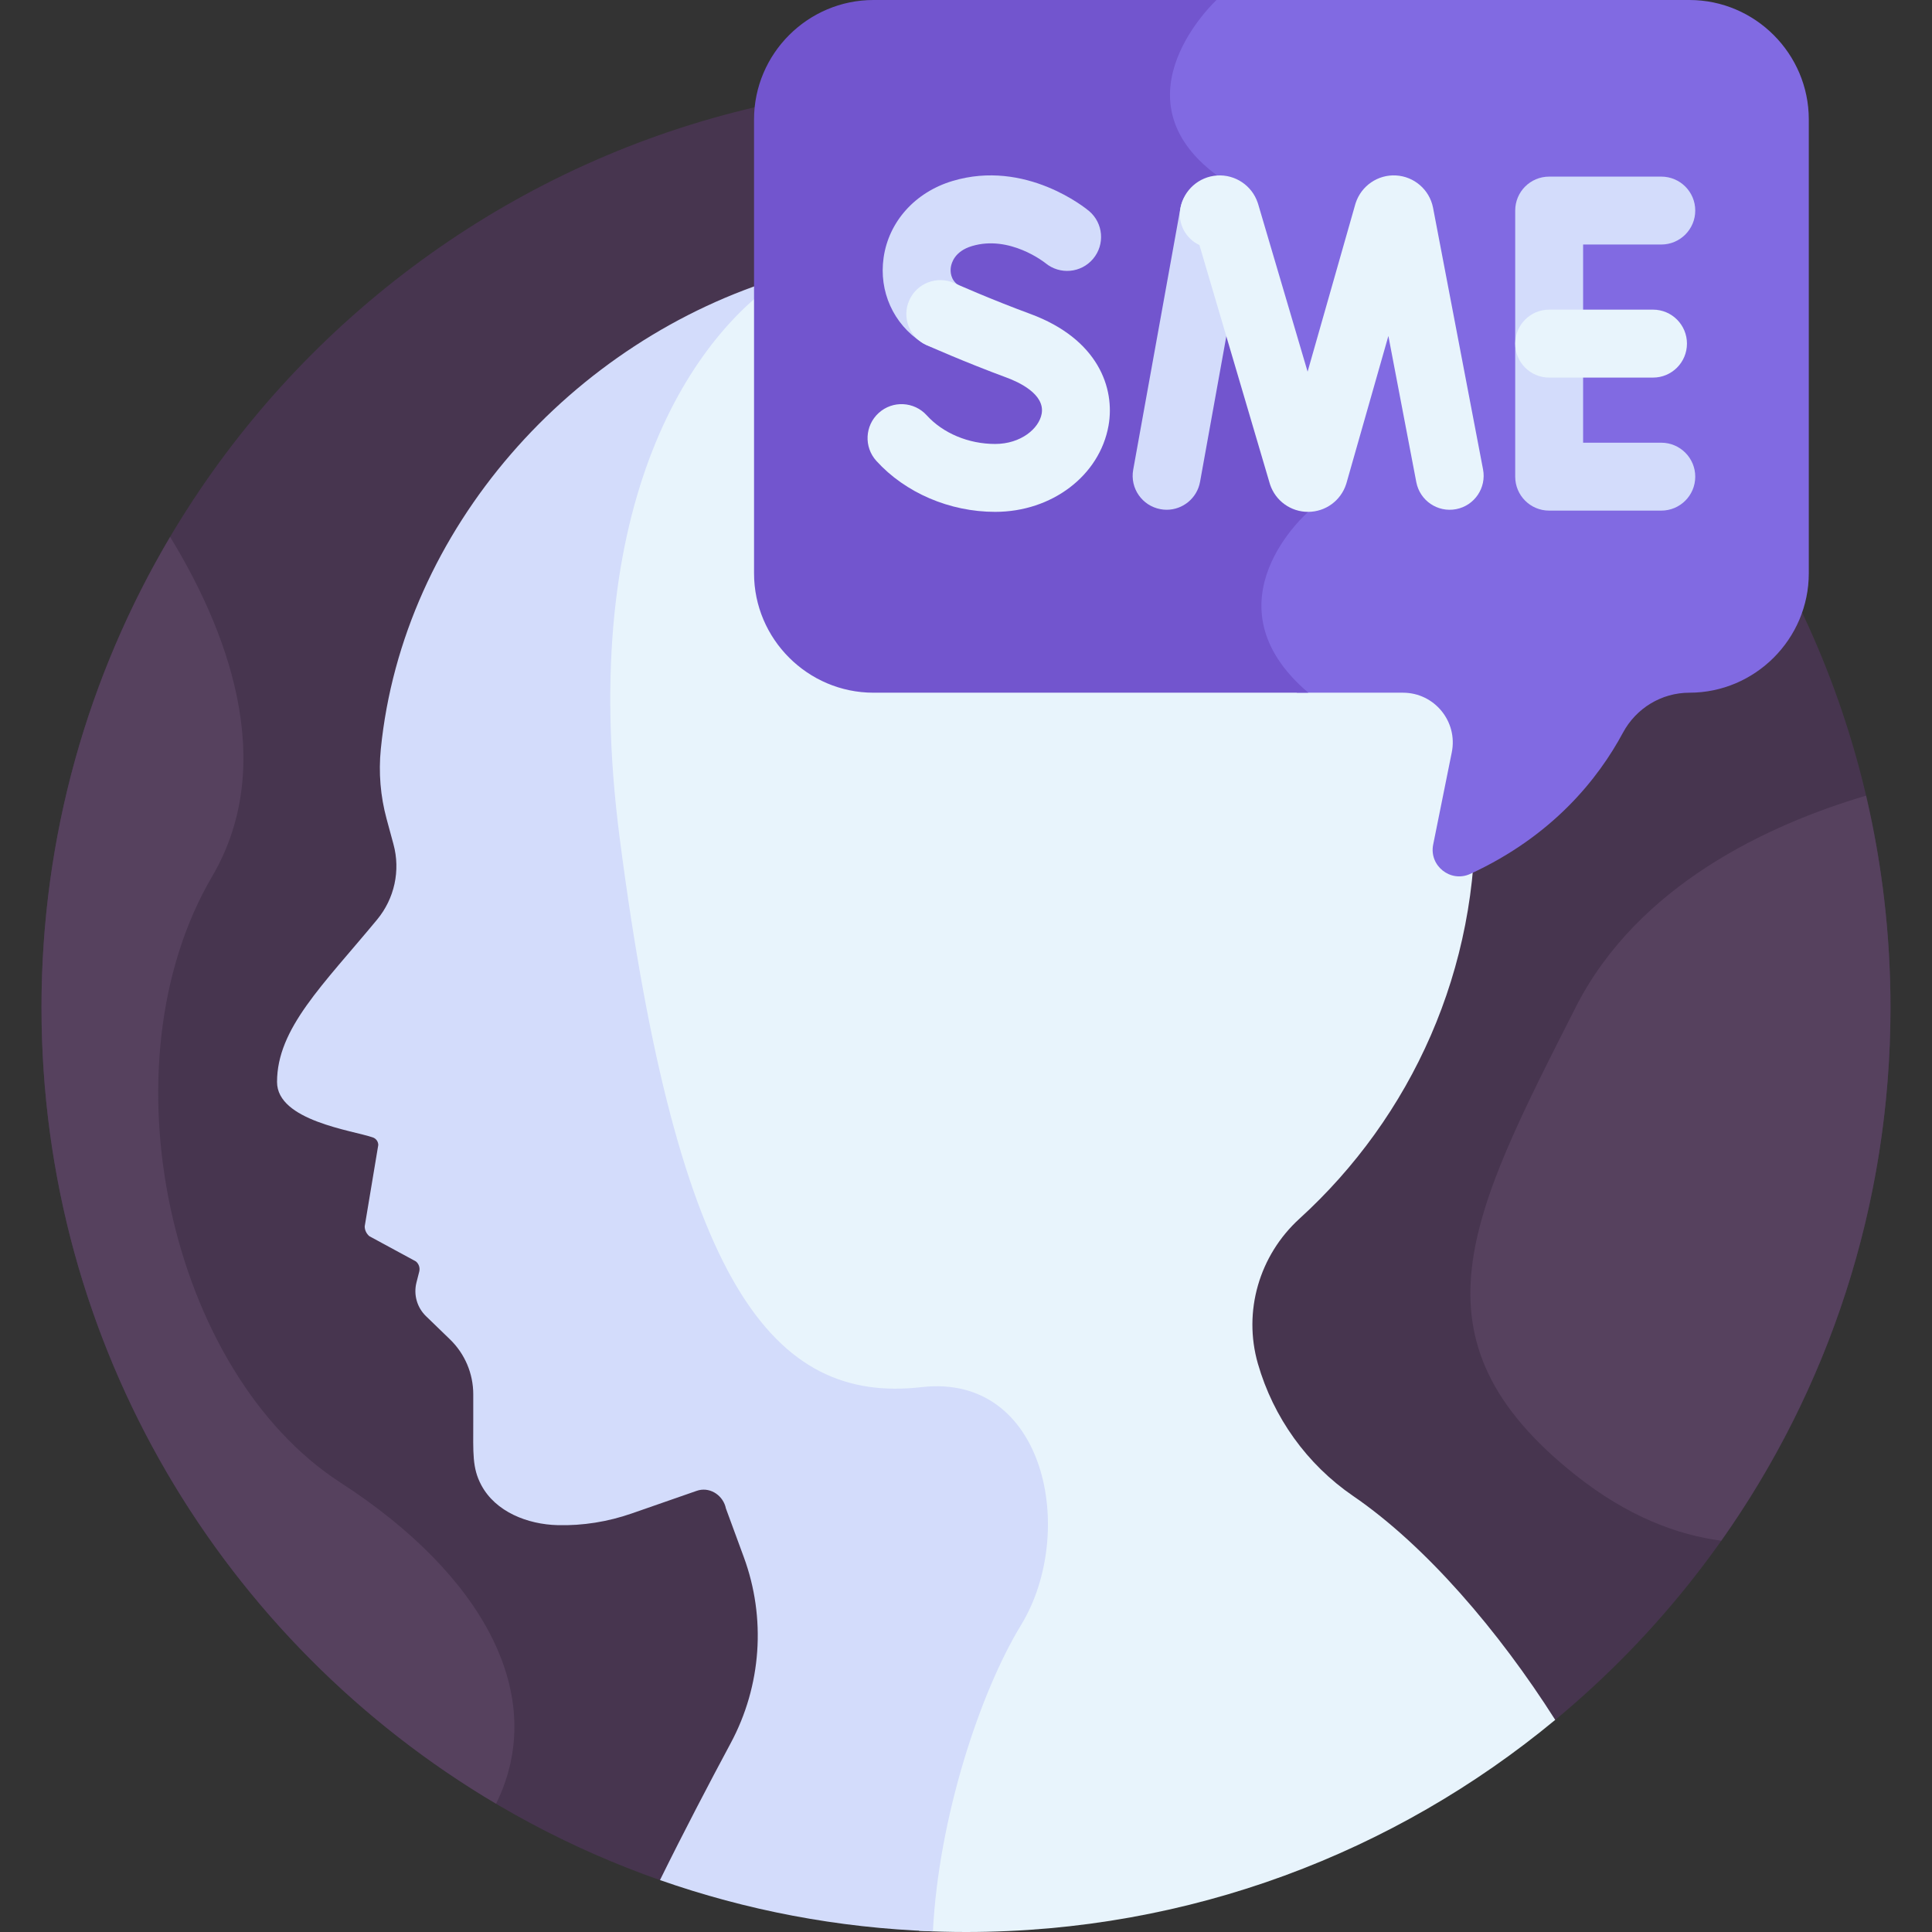
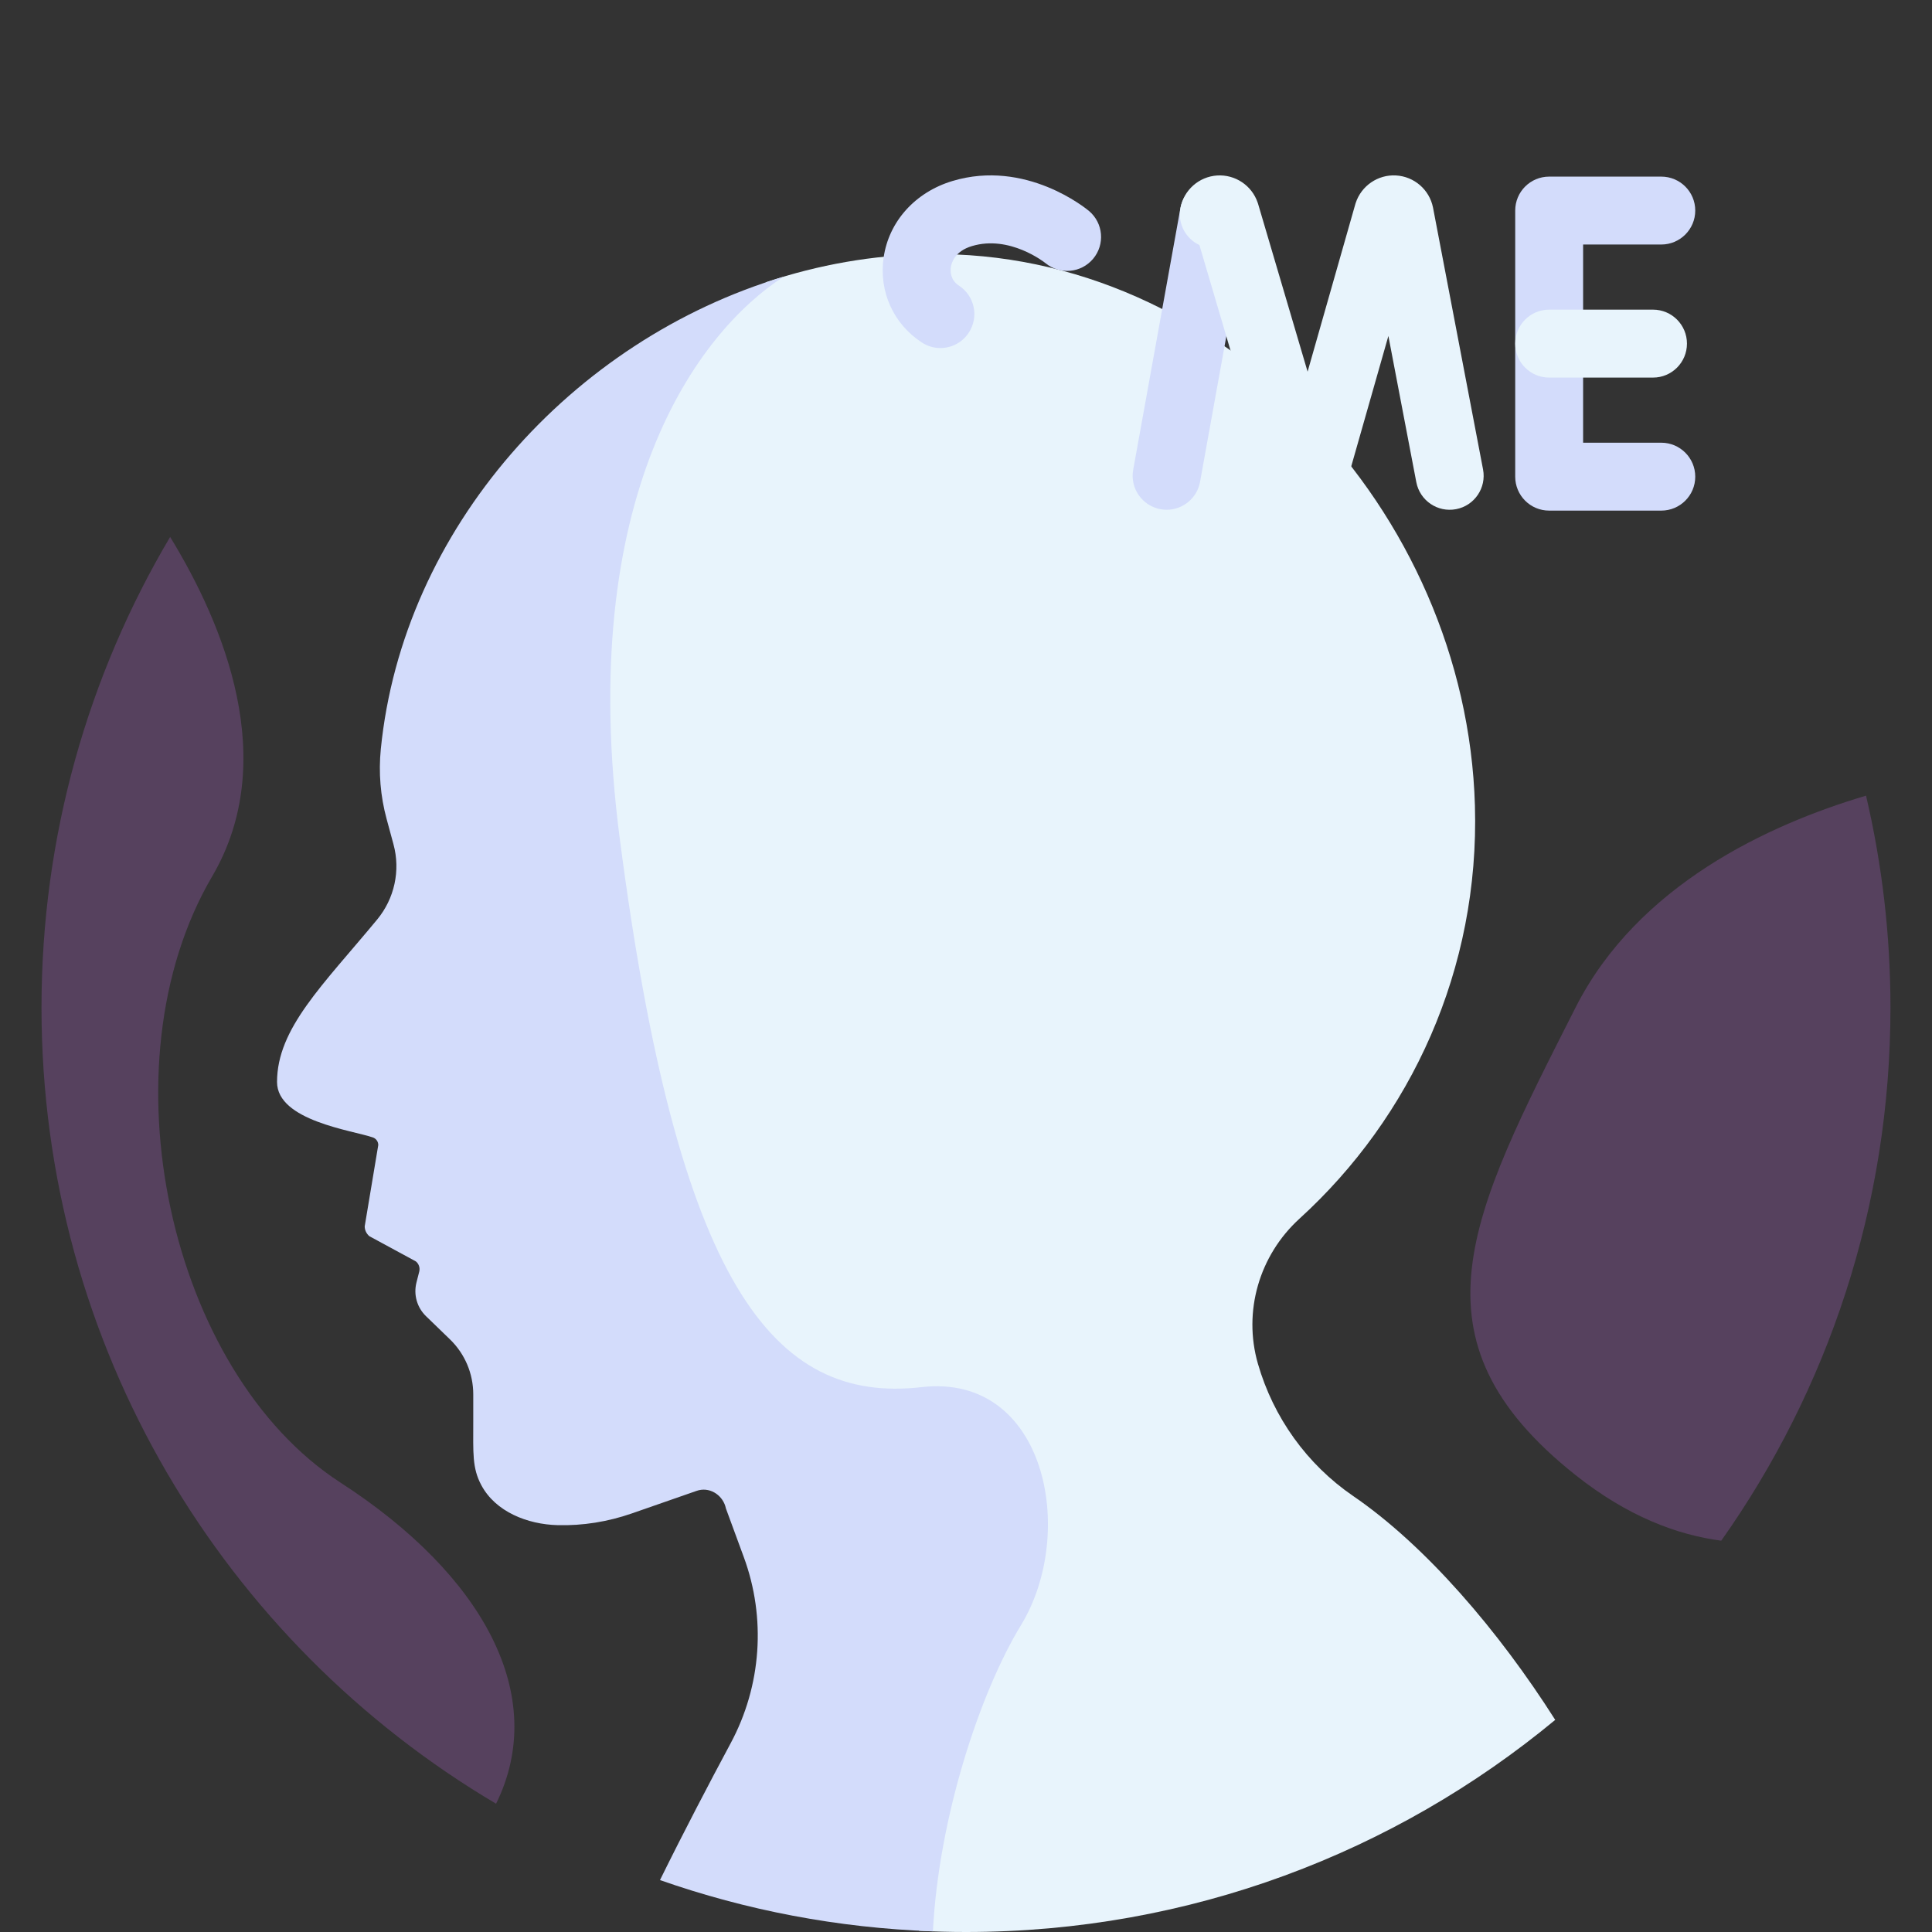
<svg xmlns="http://www.w3.org/2000/svg" width="48" height="48" viewBox="0 0 48 48" fill="none">
  <rect x="0" y="0" width="48" height="48" fill="#333333" stroke="none" />
  <g clip-path="url(#clip0_2589_11457)">
-     <path d="M24 2.062C11.315 2.062 1.031 12.346 1.031 25.031C1.031 35.052 7.449 43.573 16.398 46.711L38.64 42.73C43.728 38.517 46.969 32.153 46.969 25.031C46.969 12.346 36.686 2.062 24 2.062Z" fill="#47354F" />
    <path d="M22.836 47.97C23.221 47.99 23.609 48 23.999 48C29.563 48 34.664 46.021 38.639 42.73C37.242 40.529 35.424 38.403 33.619 37.168C32.471 36.382 31.637 35.217 31.252 33.88C30.879 32.58 31.286 31.188 32.286 30.277C35.057 27.754 36.762 24.081 36.644 20.012C36.432 12.702 30.381 6.199 23.069 6.314C21.685 6.336 20.332 6.578 19.049 7.006C16.916 8.429 13.951 12.577 15.043 20.997C16.483 32.106 18.856 35.06 22.543 34.639C25.631 34.286 26.411 38.257 25.014 40.551C24.007 42.205 23.012 45.218 22.836 47.97Z" fill="#E8F4FC" />
    <path d="M22.897 34.463C19.209 34.884 16.837 31.929 15.396 20.821C14.293 12.315 17.331 8.256 19.468 6.875C14.197 8.449 10.006 13.147 9.461 18.612C9.403 19.194 9.452 19.782 9.605 20.346L9.776 20.977C9.953 21.629 9.801 22.325 9.37 22.846C8.017 24.481 6.883 25.55 6.883 26.882C6.883 27.845 8.758 28.084 9.263 28.259C9.344 28.287 9.398 28.363 9.398 28.448L9.061 30.468C9.061 30.562 9.104 30.652 9.177 30.713L10.332 31.339C10.407 31.4 10.439 31.499 10.416 31.592L10.346 31.867C10.271 32.167 10.361 32.484 10.583 32.699L11.178 33.275C11.549 33.633 11.758 34.126 11.758 34.641V35.323C11.758 36.102 11.729 36.469 11.958 36.898C12.312 37.561 13.105 37.873 13.857 37.892C14.478 37.908 15.102 37.808 15.697 37.601L17.305 37.041C17.324 37.034 17.343 37.029 17.362 37.024C17.669 36.951 17.972 37.168 18.035 37.477L18.477 38.679C19.038 40.198 18.919 41.884 18.153 43.31C17.627 44.291 16.996 45.495 16.397 46.71C18.531 47.458 20.809 47.9 23.178 47.983C23.319 45.181 24.337 42.066 25.367 40.375C26.765 38.081 25.985 34.11 22.897 34.463Z" fill="#D3DCFB" />
-     <path d="M41.973 0C40.783 0 35.05 0 29.942 0C29.942 0 27.33 2.417 29.956 4.36L32.221 12.717C32.221 12.717 29.601 14.976 32.223 17.21H34.856C35.638 17.21 36.224 17.926 36.069 18.692L35.607 20.983C35.501 21.51 36.039 21.937 36.528 21.712C38.576 20.769 39.708 19.346 40.321 18.205C40.648 17.595 41.28 17.21 41.973 17.21C43.604 17.21 44.939 15.875 44.939 14.244V2.967C44.939 1.335 43.604 0 41.973 0Z" fill="#816AE2" />
-     <path d="M30.224 0C26.303 0 22.692 0 21.701 0C20.069 0 18.734 1.335 18.734 2.967V14.244C18.734 15.875 20.069 17.21 21.701 17.21H32.505C29.883 14.976 32.504 12.717 32.504 12.717L30.239 4.36C27.613 2.417 30.224 0 30.224 0Z" fill="#7255CE" />
    <path d="M28.985 12.665C28.936 12.665 28.885 12.66 28.835 12.651C28.376 12.568 28.071 12.13 28.154 11.671L29.327 5.173C29.41 4.715 29.849 4.411 30.307 4.493C30.766 4.576 31.07 5.014 30.988 5.473L29.815 11.971C29.741 12.379 29.386 12.665 28.985 12.665Z" fill="#D3DCFB" />
    <path d="M41.274 12.686H38.488C38.022 12.686 37.645 12.309 37.645 11.843V5.231C37.645 4.765 38.022 4.388 38.488 4.388H41.274C41.74 4.388 42.118 4.765 42.118 5.231C42.118 5.697 41.74 6.075 41.274 6.075H39.332V10.999H41.274C41.74 10.999 42.118 11.377 42.118 11.843C42.118 12.309 41.74 12.686 41.274 12.686Z" fill="#D3DCFB" />
    <path d="M23.363 8.647C23.205 8.647 23.045 8.602 22.903 8.509C22.196 8.049 21.832 7.241 21.953 6.401C22.081 5.506 22.735 4.777 23.66 4.498C25.487 3.947 26.992 5.188 27.055 5.241C27.412 5.541 27.458 6.073 27.158 6.43C26.86 6.785 26.331 6.832 25.974 6.537C25.95 6.518 25.083 5.832 24.147 6.114C23.724 6.241 23.64 6.525 23.623 6.64C23.61 6.73 23.604 6.952 23.824 7.096C24.215 7.35 24.325 7.873 24.07 8.263C23.909 8.512 23.638 8.647 23.363 8.647Z" fill="#D3DCFB" />
    <path d="M32.498 12.717C32.07 12.717 31.691 12.445 31.555 12.039C31.552 12.03 31.549 12.02 31.546 12.01L29.799 6.088C29.457 5.929 29.253 5.552 29.328 5.164C29.413 4.721 29.787 4.39 30.238 4.36C30.688 4.331 31.103 4.608 31.247 5.036C31.25 5.045 31.254 5.056 31.257 5.066L32.487 9.234L33.672 5.074C33.675 5.064 33.678 5.055 33.681 5.045C33.821 4.616 34.234 4.333 34.683 4.359C35.134 4.384 35.512 4.711 35.602 5.153C35.603 5.157 35.603 5.16 35.604 5.163L36.846 11.663C36.933 12.121 36.633 12.563 36.176 12.65C35.717 12.738 35.276 12.437 35.188 11.98L34.494 8.347L33.453 12.001C33.45 12.01 33.447 12.02 33.444 12.03C33.311 12.439 32.933 12.715 32.503 12.717C32.501 12.717 32.499 12.717 32.498 12.717Z" fill="#E8F4FC" />
    <path d="M41.069 9.381H38.488C38.022 9.381 37.645 9.003 37.645 8.537C37.645 8.071 38.022 7.693 38.488 7.693H41.069C41.535 7.693 41.912 8.071 41.912 8.537C41.912 9.003 41.535 9.381 41.069 9.381Z" fill="#E8F4FC" />
-     <path d="M24.724 12.717C23.595 12.717 22.492 12.244 21.773 11.451C21.46 11.106 21.486 10.572 21.832 10.259C22.177 9.946 22.711 9.973 23.024 10.318C23.428 10.764 24.063 11.03 24.724 11.03C25.363 11.03 25.814 10.648 25.88 10.279C25.967 9.79 25.301 9.489 25.011 9.382C23.976 9 23.057 8.591 23.018 8.573C22.593 8.384 22.401 7.885 22.591 7.459C22.781 7.034 23.28 6.843 23.706 7.032C23.715 7.036 24.614 7.437 25.595 7.798C27.284 8.421 27.707 9.642 27.541 10.576C27.319 11.817 26.134 12.717 24.724 12.717Z" fill="#E8F4FC" />
    <path d="M8.458 36.834C4.208 34.084 2.521 26.459 5.271 21.774C6.961 18.894 5.559 15.517 4.227 13.34C2.198 16.765 1.031 20.762 1.031 25.031C1.031 33.453 5.565 40.815 12.325 44.813C13.645 42.137 12.015 39.135 8.458 36.834Z" fill="#56415E" />
    <path d="M46.968 25.032C46.968 23.22 46.757 21.458 46.361 19.768C43.945 20.484 40.69 21.983 39.144 25.032C36.519 30.21 34.895 33.273 39.144 36.648C40.441 37.678 41.675 38.136 42.764 38.278C45.411 34.534 46.968 29.965 46.968 25.032Z" fill="#56415E" />
  </g>
  <defs>
    <clipPath id="clip0_2589_11457">
      <rect width="48" height="48" fill="white" />
    </clipPath>
  </defs>
</svg>